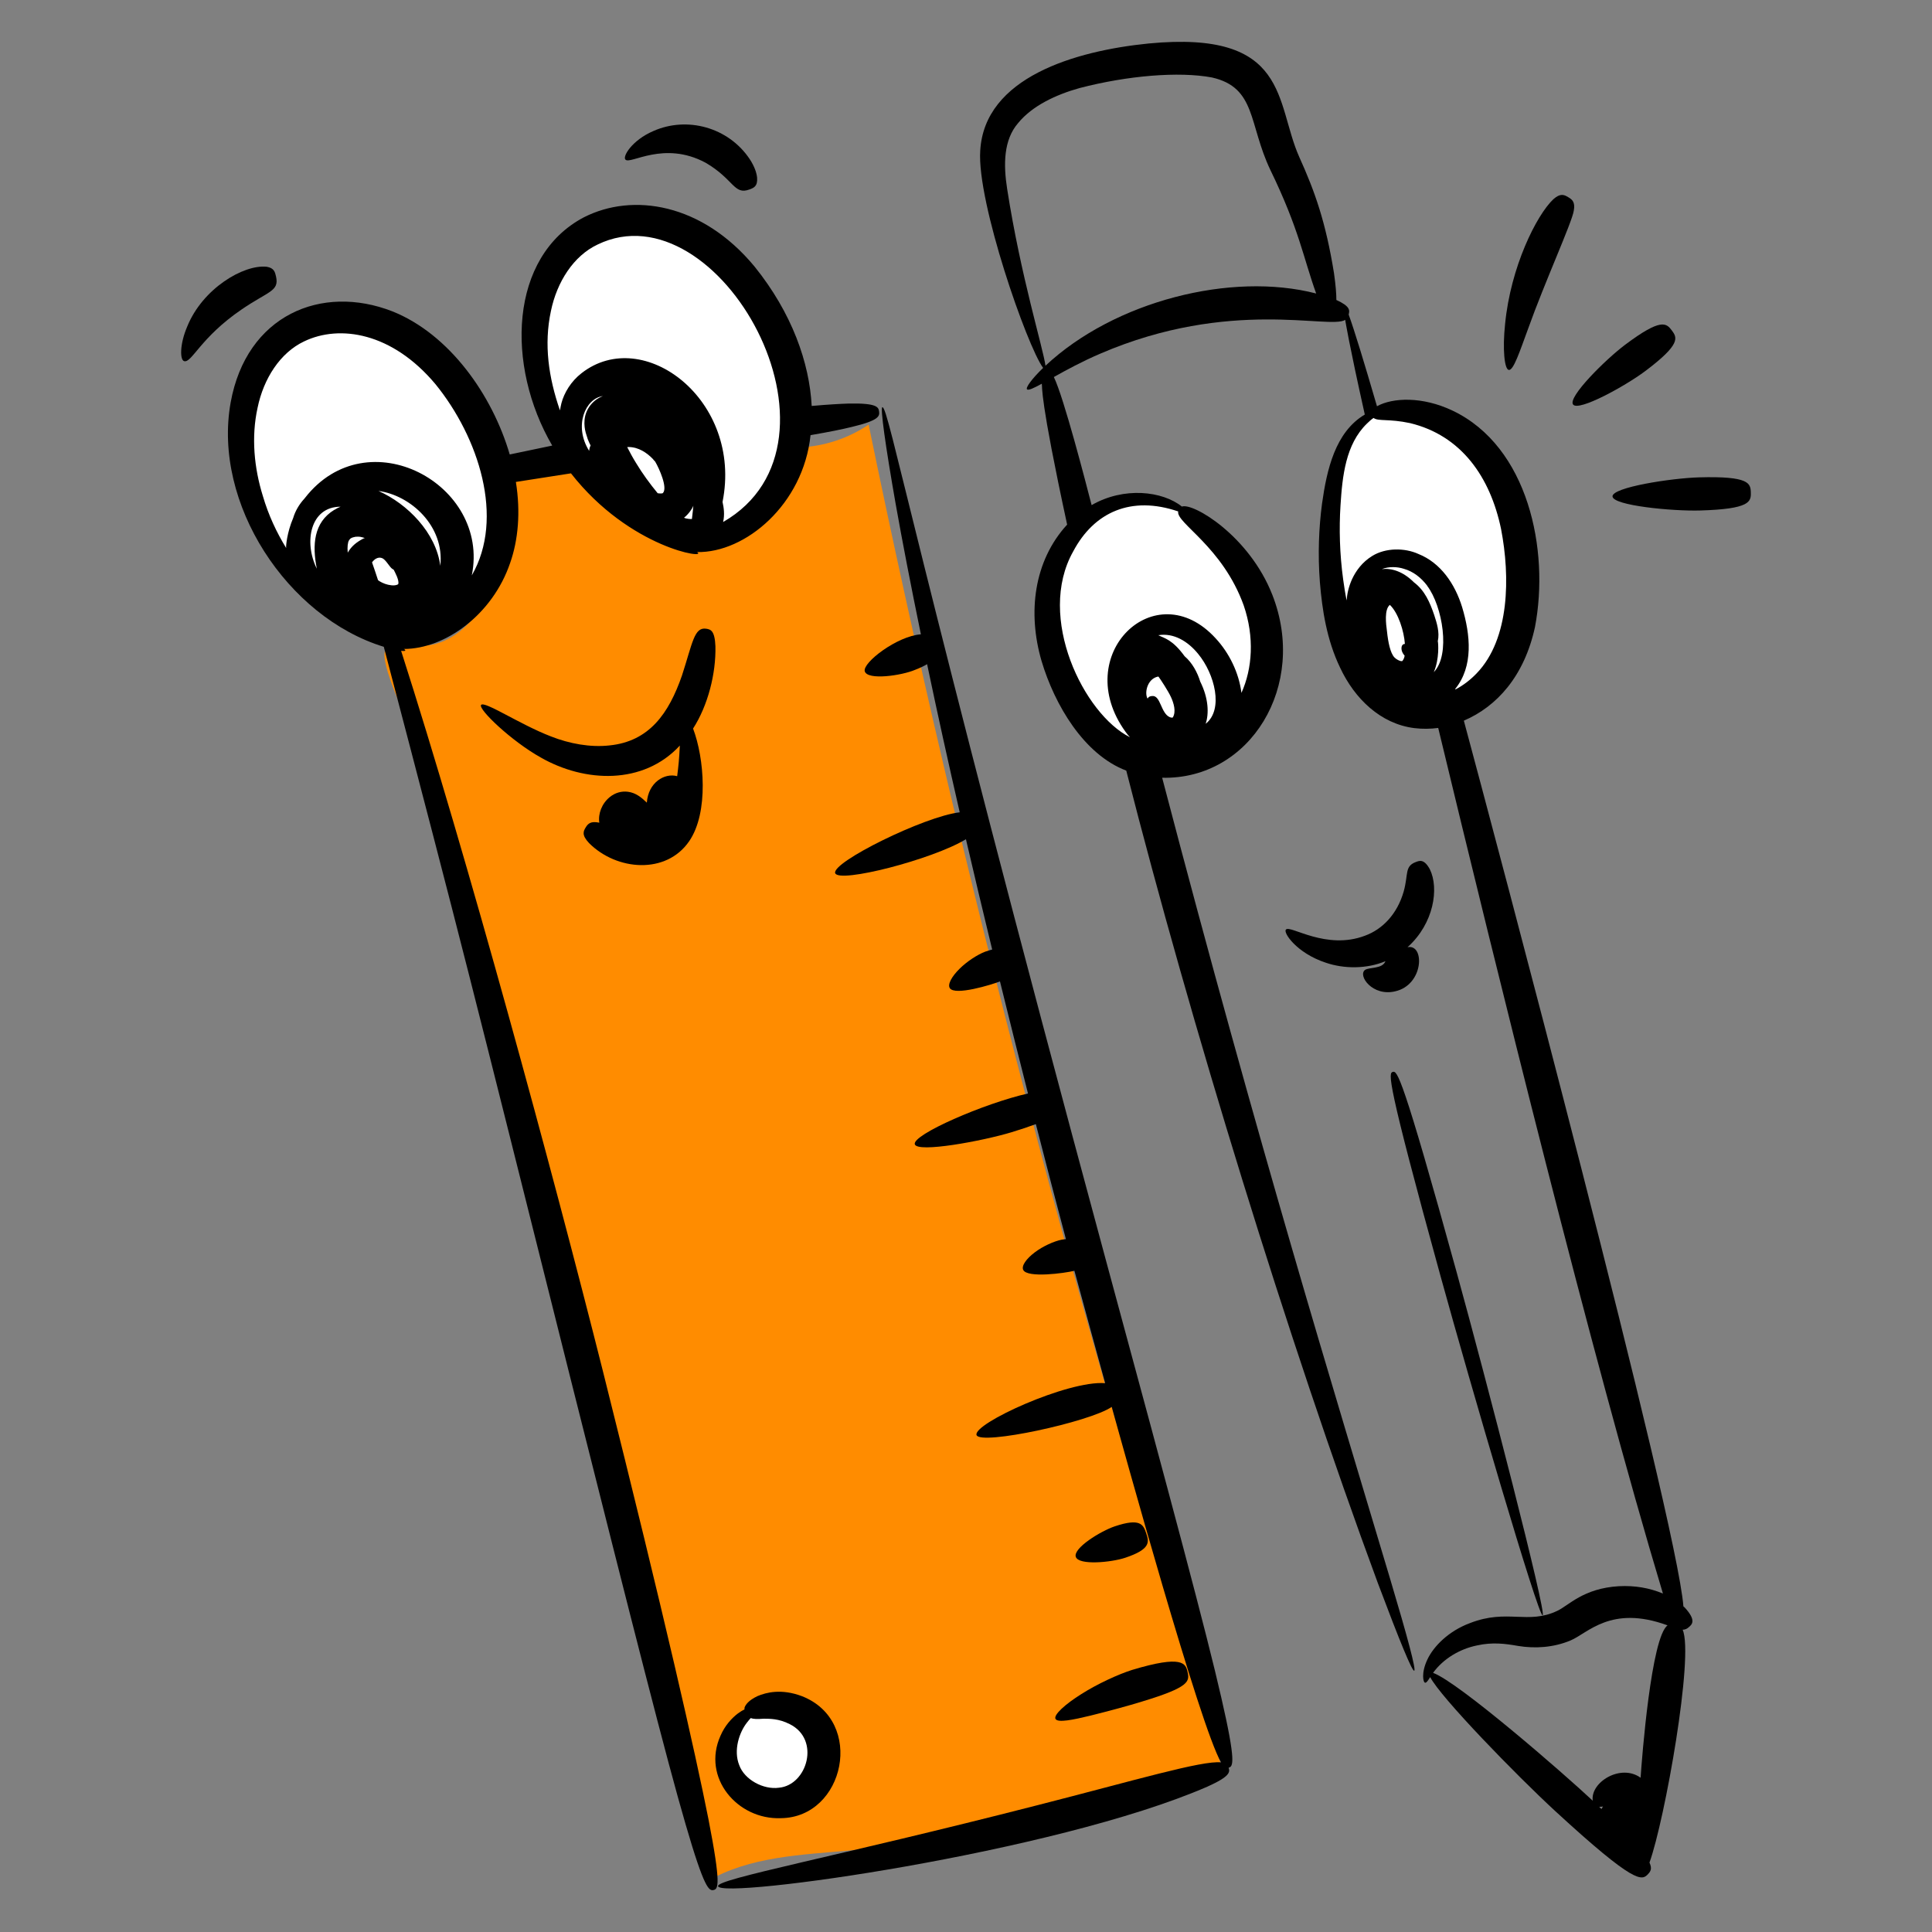
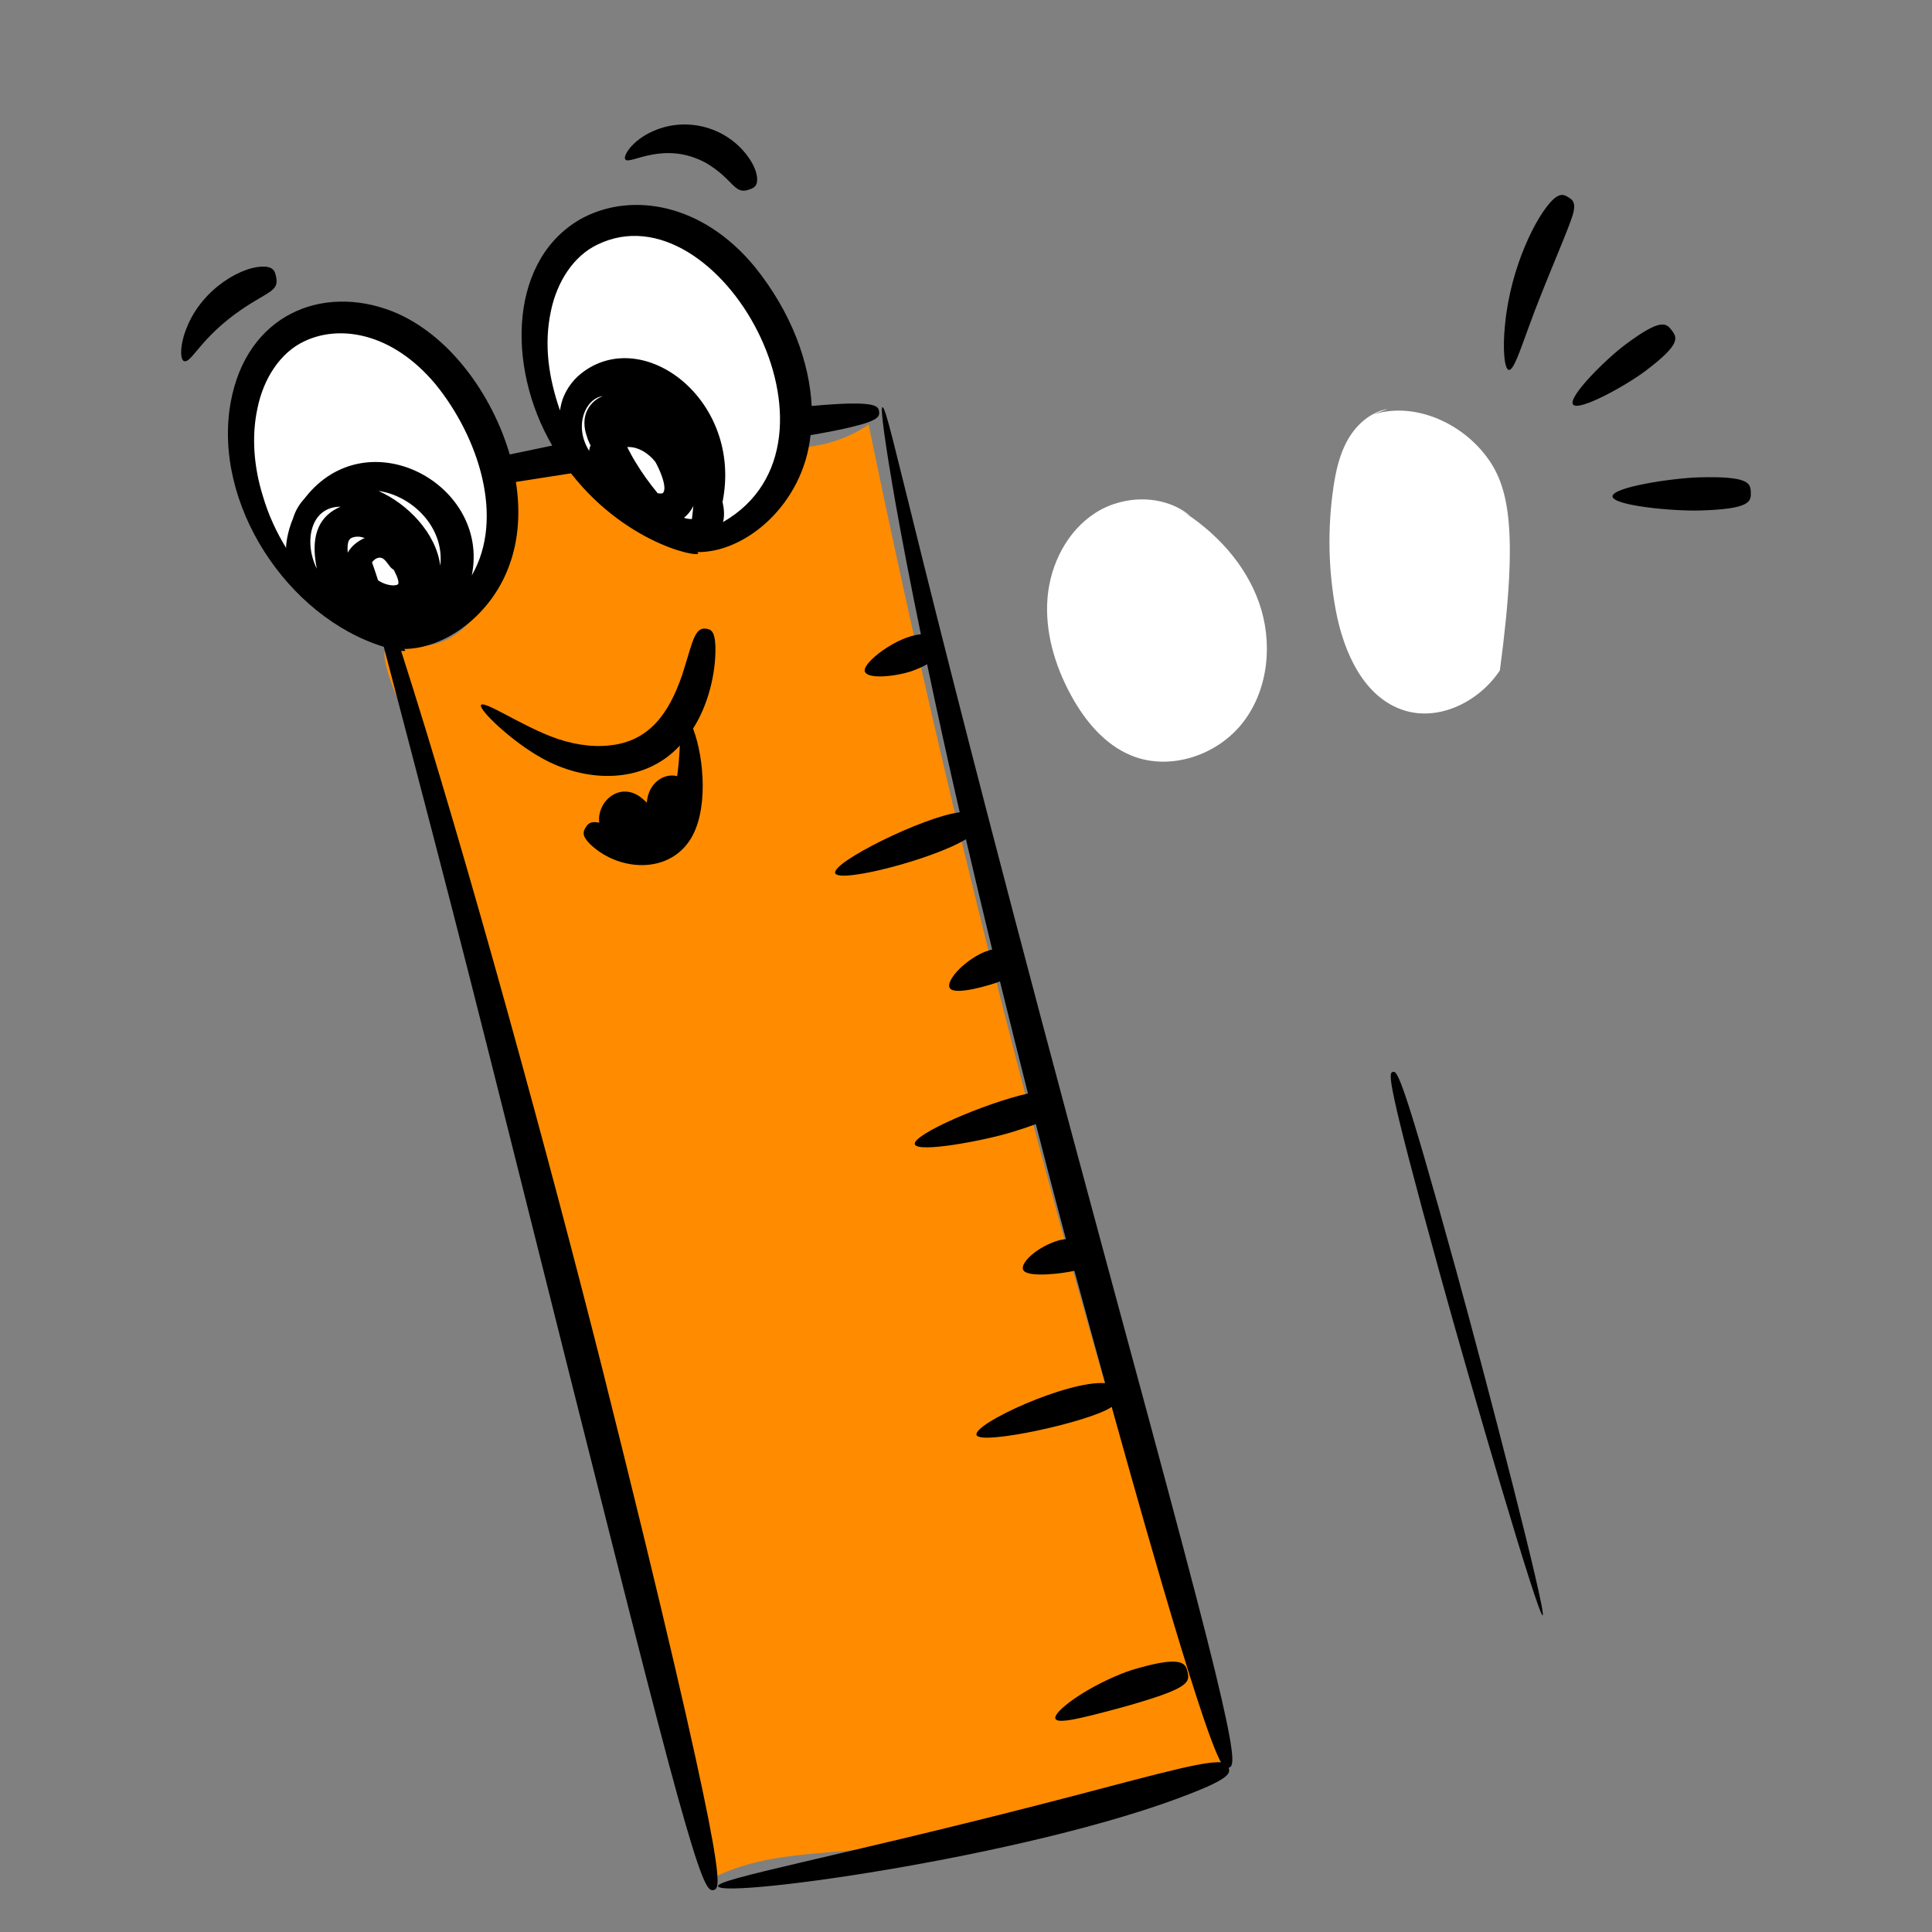
<svg xmlns="http://www.w3.org/2000/svg" width="60" height="60" viewBox="0 0 60 60" fill="none">
  <rect x="0" y="0" width="60" height="60" fill="#808080" stroke="none" />
  <path d="M15.204 18.356C15.649 17.282 15.59 16.076 15.525 14.916C16.457 14.731 17.39 14.545 18.322 14.359C19.041 15.727 20.429 16.831 21.974 16.828C23.518 16.826 25.034 15.426 24.83 13.895C25.592 13.863 26.344 13.615 26.976 13.187C29.872 27.258 33.531 41.172 37.933 54.847C34.153 55.972 30.344 57.103 26.417 57.465C24.89 57.606 23.283 57.65 21.962 58.427C20.758 53.456 19.553 48.484 18.349 43.513C17.401 39.597 16.452 35.68 15.414 31.786C14.879 29.78 14.322 27.781 13.728 25.791C13.436 24.812 13.135 23.835 12.825 22.861C12.673 22.387 11.77 20.602 11.968 20.174C12.175 19.726 12.957 20.105 13.382 20.029C14.222 19.879 14.889 19.117 15.204 18.356Z" fill="#FF8C00" />
-   <path d="M23.657 52.999C22.84 53.232 22.339 54.231 22.642 55.025C22.944 55.818 23.984 56.23 24.748 55.859C25.512 55.488 25.83 54.416 25.393 53.688C24.956 52.96 23.859 52.738 23.173 53.239" fill="white" />
  <path d="M12.585 20.203C9.987 19.433 7.937 17.066 7.543 14.385C7.322 12.873 7.71 11.123 9.002 10.307C9.965 9.699 11.25 9.753 12.271 10.258C13.291 10.763 14.071 11.663 14.642 12.648C15.44 14.028 15.873 15.703 15.428 17.234C14.983 18.765 13.49 20.039 11.904 19.878" fill="white" />
  <path d="M21.698 17.196C19.101 16.425 17.05 14.059 16.657 11.378C16.435 9.866 16.823 8.115 18.115 7.299C19.078 6.691 20.363 6.746 21.384 7.251C22.404 7.756 23.184 8.655 23.755 9.641C24.553 11.021 24.986 12.696 24.541 14.227C24.097 15.758 22.603 17.032 21.017 16.87" fill="white" />
  <path d="M36.966 16.02C36.159 15.352 34.911 15.36 34.027 15.923C33.143 16.486 32.62 17.519 32.532 18.564C32.445 19.608 32.755 20.658 33.254 21.579C33.687 22.376 34.299 23.124 35.14 23.466C36.343 23.955 37.822 23.453 38.612 22.422C39.402 21.391 39.533 19.941 39.101 18.716C38.669 17.492 37.728 16.488 36.62 15.81" fill="white" />
-   <path d="M43.098 12.7C42.575 12.791 42.136 13.175 41.869 13.635C41.602 14.095 41.485 14.626 41.408 15.152C41.225 16.414 41.251 17.705 41.485 18.958C41.729 20.263 42.362 21.688 43.633 22.07C44.728 22.398 45.949 21.773 46.58 20.82C47.212 19.867 47.348 18.664 47.273 17.523C47.19 16.256 46.844 14.959 46.016 13.996C45.188 13.033 43.805 12.481 42.601 12.886" fill="white" />
+   <path d="M43.098 12.7C42.575 12.791 42.136 13.175 41.869 13.635C41.602 14.095 41.485 14.626 41.408 15.152C41.225 16.414 41.251 17.705 41.485 18.958C41.729 20.263 42.362 21.688 43.633 22.07C44.728 22.398 45.949 21.773 46.58 20.82C47.19 16.256 46.844 14.959 46.016 13.996C45.188 13.033 43.805 12.481 42.601 12.886" fill="white" />
  <path d="M18.719 42.563C17.137 36.281 14.52 26.649 12.457 20.212C12.541 20.221 12.585 20.216 12.585 20.203C12.59 20.189 12.577 20.172 12.541 20.154C13.818 20.154 15.294 19.096 15.843 17.483C16.092 16.776 16.172 15.905 16.021 14.967C16.599 14.878 17.172 14.785 17.732 14.7C19.565 17.043 22.023 17.38 21.648 17.145C23.145 17.175 24.948 15.667 25.172 13.514C25.741 13.416 26.159 13.332 26.465 13.256C27.301 13.056 27.319 12.923 27.301 12.78C27.283 12.643 27.234 12.518 26.377 12.532C26.088 12.541 25.71 12.563 25.208 12.607C25.137 11.274 24.603 9.727 23.43 8.274C21.805 6.312 19.65 5.975 18.132 6.749C15.815 7.968 15.7 11.352 17.15 13.838C16.714 13.927 16.274 14.021 15.83 14.114C15.294 12.278 13.965 10.38 12.185 9.669C9.987 8.811 7.653 9.784 7.163 12.501C6.6 15.638 8.924 19.169 11.919 20.087C14.441 29.696 14.541 30.144 17.719 42.816C19.688 50.643 20.701 54.634 21.292 56.656C21.879 58.678 22.021 58.727 22.163 58.696C22.301 58.661 22.403 58.55 21.999 56.483C21.59 54.421 20.683 50.398 18.719 42.563ZM21.243 16.078C21.387 15.966 21.504 15.79 21.532 15.705C21.528 15.761 21.517 15.886 21.488 16.118C21.461 16.123 21.312 16.115 21.243 16.078ZM18.341 13.834C18.314 13.892 18.301 13.945 18.297 14.003C17.806 13.218 18.186 12.369 18.723 12.301C18.421 12.412 18.186 12.696 18.154 13.038C18.124 13.354 18.248 13.587 18.248 13.625C18.283 13.714 18.31 13.776 18.341 13.834ZM19.479 13.887C19.492 13.883 19.51 13.883 19.523 13.883C19.83 13.883 20.092 14.065 20.265 14.243C20.279 14.261 20.297 14.274 20.305 14.292C20.323 14.305 20.337 14.323 20.346 14.336C20.35 14.336 20.35 14.341 20.35 14.341C20.471 14.546 20.745 15.155 20.585 15.314C20.581 15.323 20.514 15.332 20.425 15.318C20.177 15.016 19.95 14.705 19.754 14.38C19.652 14.216 19.563 14.052 19.479 13.887ZM17.11 9.656C17.297 8.754 17.812 7.945 18.559 7.594C22.308 5.775 26.764 13.729 22.457 16.212C22.51 15.98 22.479 15.767 22.439 15.589C23.072 12.427 19.98 10.088 18.061 11.589C17.737 11.838 17.519 12.198 17.434 12.527C17.417 12.598 17.403 12.674 17.39 12.745C17.038 11.728 16.885 10.7 17.11 9.656ZM9.839 17.661C9.429 16.84 9.632 15.736 10.577 15.736C10.51 15.763 10.448 15.794 10.386 15.834H10.381C9.739 16.225 9.693 16.93 9.839 17.661ZM10.834 16.789C10.87 16.727 10.905 16.696 11.021 16.674C11.03 16.674 11.039 16.669 11.048 16.669C11.109 16.669 11.15 16.655 11.274 16.692C11.292 16.696 11.31 16.701 11.328 16.709C11.314 16.714 11.301 16.723 11.288 16.723C11.075 16.836 10.92 16.954 10.799 17.163C10.781 16.98 10.803 16.843 10.834 16.789ZM11.741 18.02C11.679 17.82 11.612 17.638 11.554 17.465C11.622 17.369 11.732 17.292 11.848 17.327C11.957 17.351 12.068 17.556 12.154 17.643C12.181 17.665 12.203 17.683 12.226 17.692C12.265 17.77 12.405 18.023 12.368 18.136C12.381 18.145 12.288 18.194 12.15 18.176C12.021 18.163 11.888 18.114 11.781 18.047C11.768 18.038 11.759 18.029 11.745 18.02H11.741ZM13.674 17.572C13.543 16.545 12.65 15.643 11.754 15.247C12.751 15.38 13.812 16.337 13.674 17.572ZM7.999 12.665C8.185 11.758 8.701 10.954 9.443 10.603C10.549 10.07 12.183 10.325 13.528 11.936C14.864 13.581 15.681 16.088 14.652 17.869C15.229 15.04 11.409 12.971 9.47 15.465C9.461 15.474 9.457 15.478 9.452 15.487C9.288 15.665 9.168 15.874 9.105 16.087C8.914 16.532 8.873 16.976 8.888 17.02C8.59 16.536 8.337 15.998 8.163 15.403C7.892 14.532 7.799 13.572 7.999 12.665Z" fill="black" />
  <path d="M34.342 39.127C28.366 17.029 27.599 12.607 27.402 12.646C27.335 12.659 27.493 13.818 27.821 15.68C28.02 16.798 28.285 18.172 28.599 19.699C27.862 19.752 26.781 20.58 26.856 20.847C26.938 21.135 28.001 20.981 28.417 20.803C28.578 20.741 28.696 20.683 28.792 20.627C29.13 22.233 29.438 23.628 29.805 25.227C28.711 25.35 25.813 26.785 25.938 27.118C26.057 27.436 28.951 26.697 29.998 26.063C30.262 27.199 30.536 28.348 30.813 29.488C30.745 29.507 30.677 29.526 30.596 29.555C30.365 29.642 30.032 29.854 29.797 30.089C29.559 30.324 29.42 30.572 29.498 30.689C29.657 30.929 30.787 30.583 31.055 30.479C31.348 31.669 31.64 32.837 31.925 33.959C30.572 34.263 28.32 35.242 28.41 35.537C28.493 35.809 30.51 35.437 31.419 35.161C31.722 35.069 31.968 34.986 32.169 34.91C32.499 36.196 32.814 37.401 33.103 38.482C33.057 38.488 33.017 38.491 32.965 38.501C32.733 38.548 32.386 38.702 32.132 38.896C31.876 39.089 31.715 39.311 31.777 39.438C31.901 39.697 33.062 39.541 33.367 39.465C33.711 40.732 34.027 41.888 34.322 42.956C33.172 42.86 30.198 44.221 30.328 44.568C30.449 44.892 33.847 44.162 34.526 43.692C34.864 44.91 37.281 53.662 37.922 54.732C37.33 54.668 35.265 55.285 32.204 56.066C25.939 57.672 22.264 58.349 22.299 58.576C22.363 58.993 32.749 57.55 37.496 55.486C38.209 55.165 38.199 55.033 38.156 54.898C38.293 54.86 38.395 54.745 37.93 52.727C37.47 50.707 36.419 46.79 34.342 39.127Z" fill="black" />
-   <path d="M23.523 52.675C23.248 52.805 23.151 52.944 23.122 53.033C23.116 53.054 23.122 53.068 23.122 53.085C23.056 53.12 22.988 53.16 22.916 53.213C22.72 53.363 22.512 53.59 22.377 53.902C21.785 55.213 22.908 56.518 24.248 56.465C26.235 56.447 26.878 53.445 24.902 52.675C24.266 52.436 23.792 52.56 23.523 52.675ZM24.192 55.519C23.714 55.587 23.121 55.273 22.958 54.819C22.77 54.353 22.963 53.794 23.195 53.5C23.235 53.446 23.275 53.4 23.315 53.357C23.395 53.387 23.513 53.392 23.718 53.376C23.899 53.378 24.184 53.37 24.525 53.544C25.487 54.021 25.069 55.439 24.192 55.519Z" fill="black" />
-   <path d="M34.947 48.377C35.743 48.11 35.687 47.886 35.596 47.617C35.506 47.348 35.416 47.135 34.62 47.402C34.183 47.548 33.32 48.08 33.41 48.35C33.501 48.619 34.51 48.523 34.947 48.377Z" fill="black" />
  <path d="M32.779 53.381C32.844 53.509 33.314 53.414 33.87 53.279C34.425 53.141 35.069 52.968 35.473 52.841C36.948 52.395 36.946 52.215 36.88 51.923C36.822 51.661 36.726 51.388 35.158 51.861C34.731 51.996 34.086 52.291 33.584 52.61C33.079 52.926 32.716 53.256 32.779 53.381Z" fill="black" />
  <path d="M22.218 20.071C22.198 19.58 22.07 19.547 21.93 19.525C21.557 19.469 21.508 19.97 21.179 20.979C20.772 22.153 20.166 23.026 18.926 23.15C18.338 23.216 17.685 23.098 17.105 22.868C16.149 22.501 15.041 21.756 14.94 21.893C14.844 22.023 15.882 23.017 16.796 23.526C18.159 24.305 19.977 24.385 21.113 23.154C21.093 23.571 21.07 23.795 21.03 24.105C20.637 23.996 20.132 24.302 20.088 24.927C19.932 24.776 19.75 24.62 19.501 24.589C19.301 24.563 19.101 24.62 18.937 24.754C18.69 24.954 18.57 25.273 18.612 25.549C18.346 25.493 18.261 25.579 18.192 25.692C18.118 25.813 18.055 25.928 18.293 26.182C19.152 27.044 20.69 27.164 21.402 26.126C22.019 25.23 21.869 23.532 21.524 22.626C21.986 21.909 22.238 20.915 22.218 20.071Z" fill="black" />
  <path d="M8.572 8.586C8.541 8.447 8.511 8.322 8.281 8.284C7.562 8.209 6.288 8.965 5.814 10.142C5.577 10.695 5.586 11.182 5.719 11.216C5.953 11.281 6.223 10.485 7.497 9.615C8.339 9.038 8.676 9.051 8.572 8.586Z" fill="black" />
  <path d="M21.912 5.053C22.796 5.568 22.791 6.066 23.275 5.884C23.406 5.836 23.535 5.788 23.512 5.514C23.498 5.379 23.442 5.184 23.282 4.94C22.618 3.947 21.334 3.608 20.294 4.068C19.621 4.356 19.322 4.871 19.426 4.959C19.579 5.114 20.62 4.359 21.912 5.053Z" fill="black" />
-   <path d="M52.279 49.887C52.279 49.884 52.279 49.883 52.279 49.883C52.073 47.16 46.345 25.66 45.461 22.381C46.486 21.941 47.338 21.002 47.67 19.474C48.128 17.074 47.459 13.871 45.114 12.754C44.168 12.303 43.248 12.348 42.763 12.616C42.364 11.249 42.057 10.241 41.884 9.769C41.884 9.768 41.884 9.768 41.884 9.767C41.919 9.636 41.932 9.512 41.502 9.316C41.503 9.135 41.483 8.873 41.429 8.487C41.171 6.888 40.834 5.948 40.349 4.874C39.597 3.185 40.059 0.928 35.668 1.351C33.394 1.579 30.572 2.4 30.442 4.681C30.335 6.276 31.895 10.749 32.395 11.426C32.033 11.775 31.848 12.043 31.895 12.09C31.934 12.134 32.098 12.057 32.354 11.917C32.376 12.041 32.277 12.298 33.141 16.292C32.102 17.424 31.91 19.031 32.345 20.523C32.752 21.891 33.662 23.434 34.977 23.932C36.97 31.75 39.986 41.578 42.79 49.163C44.178 52.856 44.288 52.772 43.172 49.034C41.432 43.204 39.114 35.692 36.092 24.154C38.834 24.216 40.616 21.287 39.514 18.474C38.795 16.637 37.049 15.603 36.705 15.732C36.103 15.25 34.906 15.107 33.901 15.687C33.721 14.993 33.039 12.344 32.728 11.709C32.728 11.71 32.727 11.709 32.728 11.709C33.112 11.494 33.602 11.226 34.168 10.984C38.21 9.242 41.297 10.241 41.776 9.934C41.786 9.986 41.886 10.64 42.385 12.874C41.465 13.419 41.204 14.591 41.056 15.647C40.959 16.385 40.923 17.212 40.99 18.078C41.061 18.932 41.199 19.865 41.621 20.741C42.068 21.694 42.871 22.48 43.923 22.612C44.176 22.643 44.425 22.638 44.665 22.607C46.475 30.117 49.419 42.094 51.644 49.489C51.227 49.315 50.776 49.235 50.275 49.261C49.17 49.326 48.717 49.861 48.363 50.026C47.447 50.462 46.81 49.955 45.653 50.406C44.991 50.651 44.519 51.128 44.327 51.541C44.129 51.962 44.199 52.258 44.26 52.258C44.302 52.263 44.347 52.191 44.416 52.084C44.737 52.711 47.084 55.125 48.305 56.25C50.783 58.531 50.991 58.409 51.183 58.2C51.257 58.12 51.316 58.039 51.226 57.844C51.702 56.527 52.613 51.409 52.256 50.613C52.343 50.611 52.399 50.578 52.457 50.525C52.554 50.441 52.681 50.315 52.319 49.921C52.308 49.91 52.291 49.898 52.279 49.887ZM37.443 22.478C37.549 22.163 37.534 21.687 37.274 21.167C37.187 20.883 37.025 20.58 36.79 20.381C36.409 19.857 36.164 19.824 35.972 19.727C36.456 19.646 36.899 19.925 37.208 20.305C37.726 20.931 38.006 22.037 37.443 22.478ZM35.977 21.012C36.039 21.093 36.279 21.46 36.363 21.643C36.454 21.837 36.532 22.105 36.421 22.283C36.39 22.292 36.359 22.283 36.332 22.274C36.047 22.155 36.046 21.585 35.781 21.616C35.732 21.62 35.679 21.625 35.639 21.696C35.538 21.529 35.622 21.097 35.945 21.016C35.959 21.016 35.968 21.012 35.977 21.012ZM36.59 15.883C36.518 16.243 37.965 16.969 38.625 18.803C38.962 19.786 38.894 20.766 38.554 21.518C38.476 20.895 38.176 20.28 37.754 19.825C35.883 17.774 33.224 20.337 34.954 22.727C35.003 22.794 35.048 22.852 35.092 22.896C33.664 22.182 32.176 19.175 33.328 17.127C33.977 15.9 35.132 15.385 36.59 15.883ZM32.468 11.358C32.398 10.818 31.702 8.594 31.278 5.867C31.159 5.107 31.166 4.344 31.618 3.823C32.055 3.285 32.798 2.938 33.526 2.735C35.026 2.344 36.613 2.216 37.633 2.405C39.022 2.718 38.769 3.848 39.455 5.284C40.348 7.124 40.473 7.996 40.875 9.115C38.239 8.431 34.61 9.352 32.468 11.358ZM44.323 18.189V18.194C44.8 18.825 45.055 20.334 44.528 20.874C44.707 20.459 44.667 19.958 44.652 19.914C44.714 19.635 44.622 19.35 44.541 19.101C44.407 18.707 44.246 18.336 43.914 18.087C43.569 17.742 43.213 17.639 42.914 17.674C43.133 17.588 43.401 17.599 43.599 17.665C43.883 17.745 44.128 17.932 44.323 18.189ZM43.621 20.358C43.617 20.407 43.603 20.447 43.585 20.478C43.536 20.549 43.568 20.523 43.523 20.532C43.47 20.532 43.363 20.478 43.305 20.416C43.176 20.278 43.11 19.949 43.074 19.607C43.043 19.381 42.986 18.927 43.163 18.785C43.427 19.034 43.603 19.603 43.63 19.998C43.494 19.998 43.485 20.222 43.621 20.358ZM41.63 15.705C41.687 14.782 41.792 13.797 42.448 13.158C42.519 13.087 42.59 13.025 42.657 12.98C42.804 13.091 43.13 12.999 43.79 13.14C45.382 13.524 46.281 14.813 46.617 16.43C46.9 17.896 46.892 19.837 45.861 20.909C45.674 21.105 45.448 21.283 45.199 21.412C45.199 21.403 45.194 21.398 45.194 21.394C45.761 20.691 45.668 19.72 45.408 18.856C45.186 18.136 44.743 17.479 44.048 17.203C43.622 17.009 43.031 17.009 42.617 17.265C42.305 17.456 42.11 17.727 41.99 17.985C41.883 18.221 41.834 18.447 41.821 18.647C41.776 18.434 41.745 18.216 41.714 18.003C41.603 17.194 41.585 16.412 41.63 15.705ZM49.737 56.181C49.714 56.159 49.688 56.135 49.664 56.112C49.702 56.113 49.742 56.11 49.783 56.103C49.765 56.126 49.75 56.153 49.737 56.181ZM50.95 55.209C50.333 54.763 49.384 55.349 49.464 55.923C48.58 55.092 45.3 52.241 44.505 51.952C44.83 51.504 45.345 51.208 45.867 51.101C46.343 50.994 46.746 51.045 47.139 51.115C47.683 51.205 48.255 51.163 48.769 50.948C49.31 50.727 50.022 49.83 51.788 50.477C51.28 50.844 50.992 54.582 50.95 55.209Z" fill="black" />
-   <path d="M42.392 30.122C42.159 30.295 42.622 30.954 43.326 30.787C44.227 30.587 44.251 29.3 43.711 29.417C44.534 28.682 44.696 27.583 44.404 26.994C44.225 26.668 44.085 26.726 43.96 26.775C43.618 26.907 43.74 27.157 43.594 27.682C43.393 28.389 42.934 28.86 42.393 29.058C41.185 29.52 40.07 28.721 39.938 28.867C39.835 28.952 40.265 29.599 41.172 29.897C41.743 30.093 42.444 30.094 43.026 29.851C42.934 30.096 42.534 30.03 42.392 30.122Z" fill="black" />
  <path d="M47.908 50.166C48.045 50.128 46.163 42.867 45.234 39.498C43.538 33.349 43.392 33.251 43.255 33.289C43.118 33.326 43.042 33.486 44.738 39.634C45.667 43.004 47.772 50.203 47.908 50.166Z" fill="black" />
  <path d="M46.859 11.489C47.003 11.506 47.196 10.919 47.451 10.225C47.98 8.742 48.819 6.911 48.875 6.545C48.926 6.27 48.822 6.194 48.7 6.122C48.577 6.049 48.462 5.991 48.242 6.186C47.716 6.681 46.913 8.293 46.742 10.063C46.659 10.841 46.721 11.474 46.859 11.489Z" fill="black" />
  <path d="M48.853 12.562C49.023 12.79 50.475 11.988 51.088 11.529C52.205 10.691 52.09 10.489 51.92 10.262C51.75 10.035 51.588 9.868 50.471 10.706C49.858 11.165 48.682 12.335 48.853 12.562Z" fill="black" />
  <path d="M54.373 15.294C54.365 15.01 54.326 14.781 52.761 14.825C51.904 14.85 50.07 15.132 50.078 15.416C50.087 15.7 51.933 15.878 52.791 15.854C54.355 15.809 54.382 15.578 54.373 15.294Z" fill="black" />
</svg>